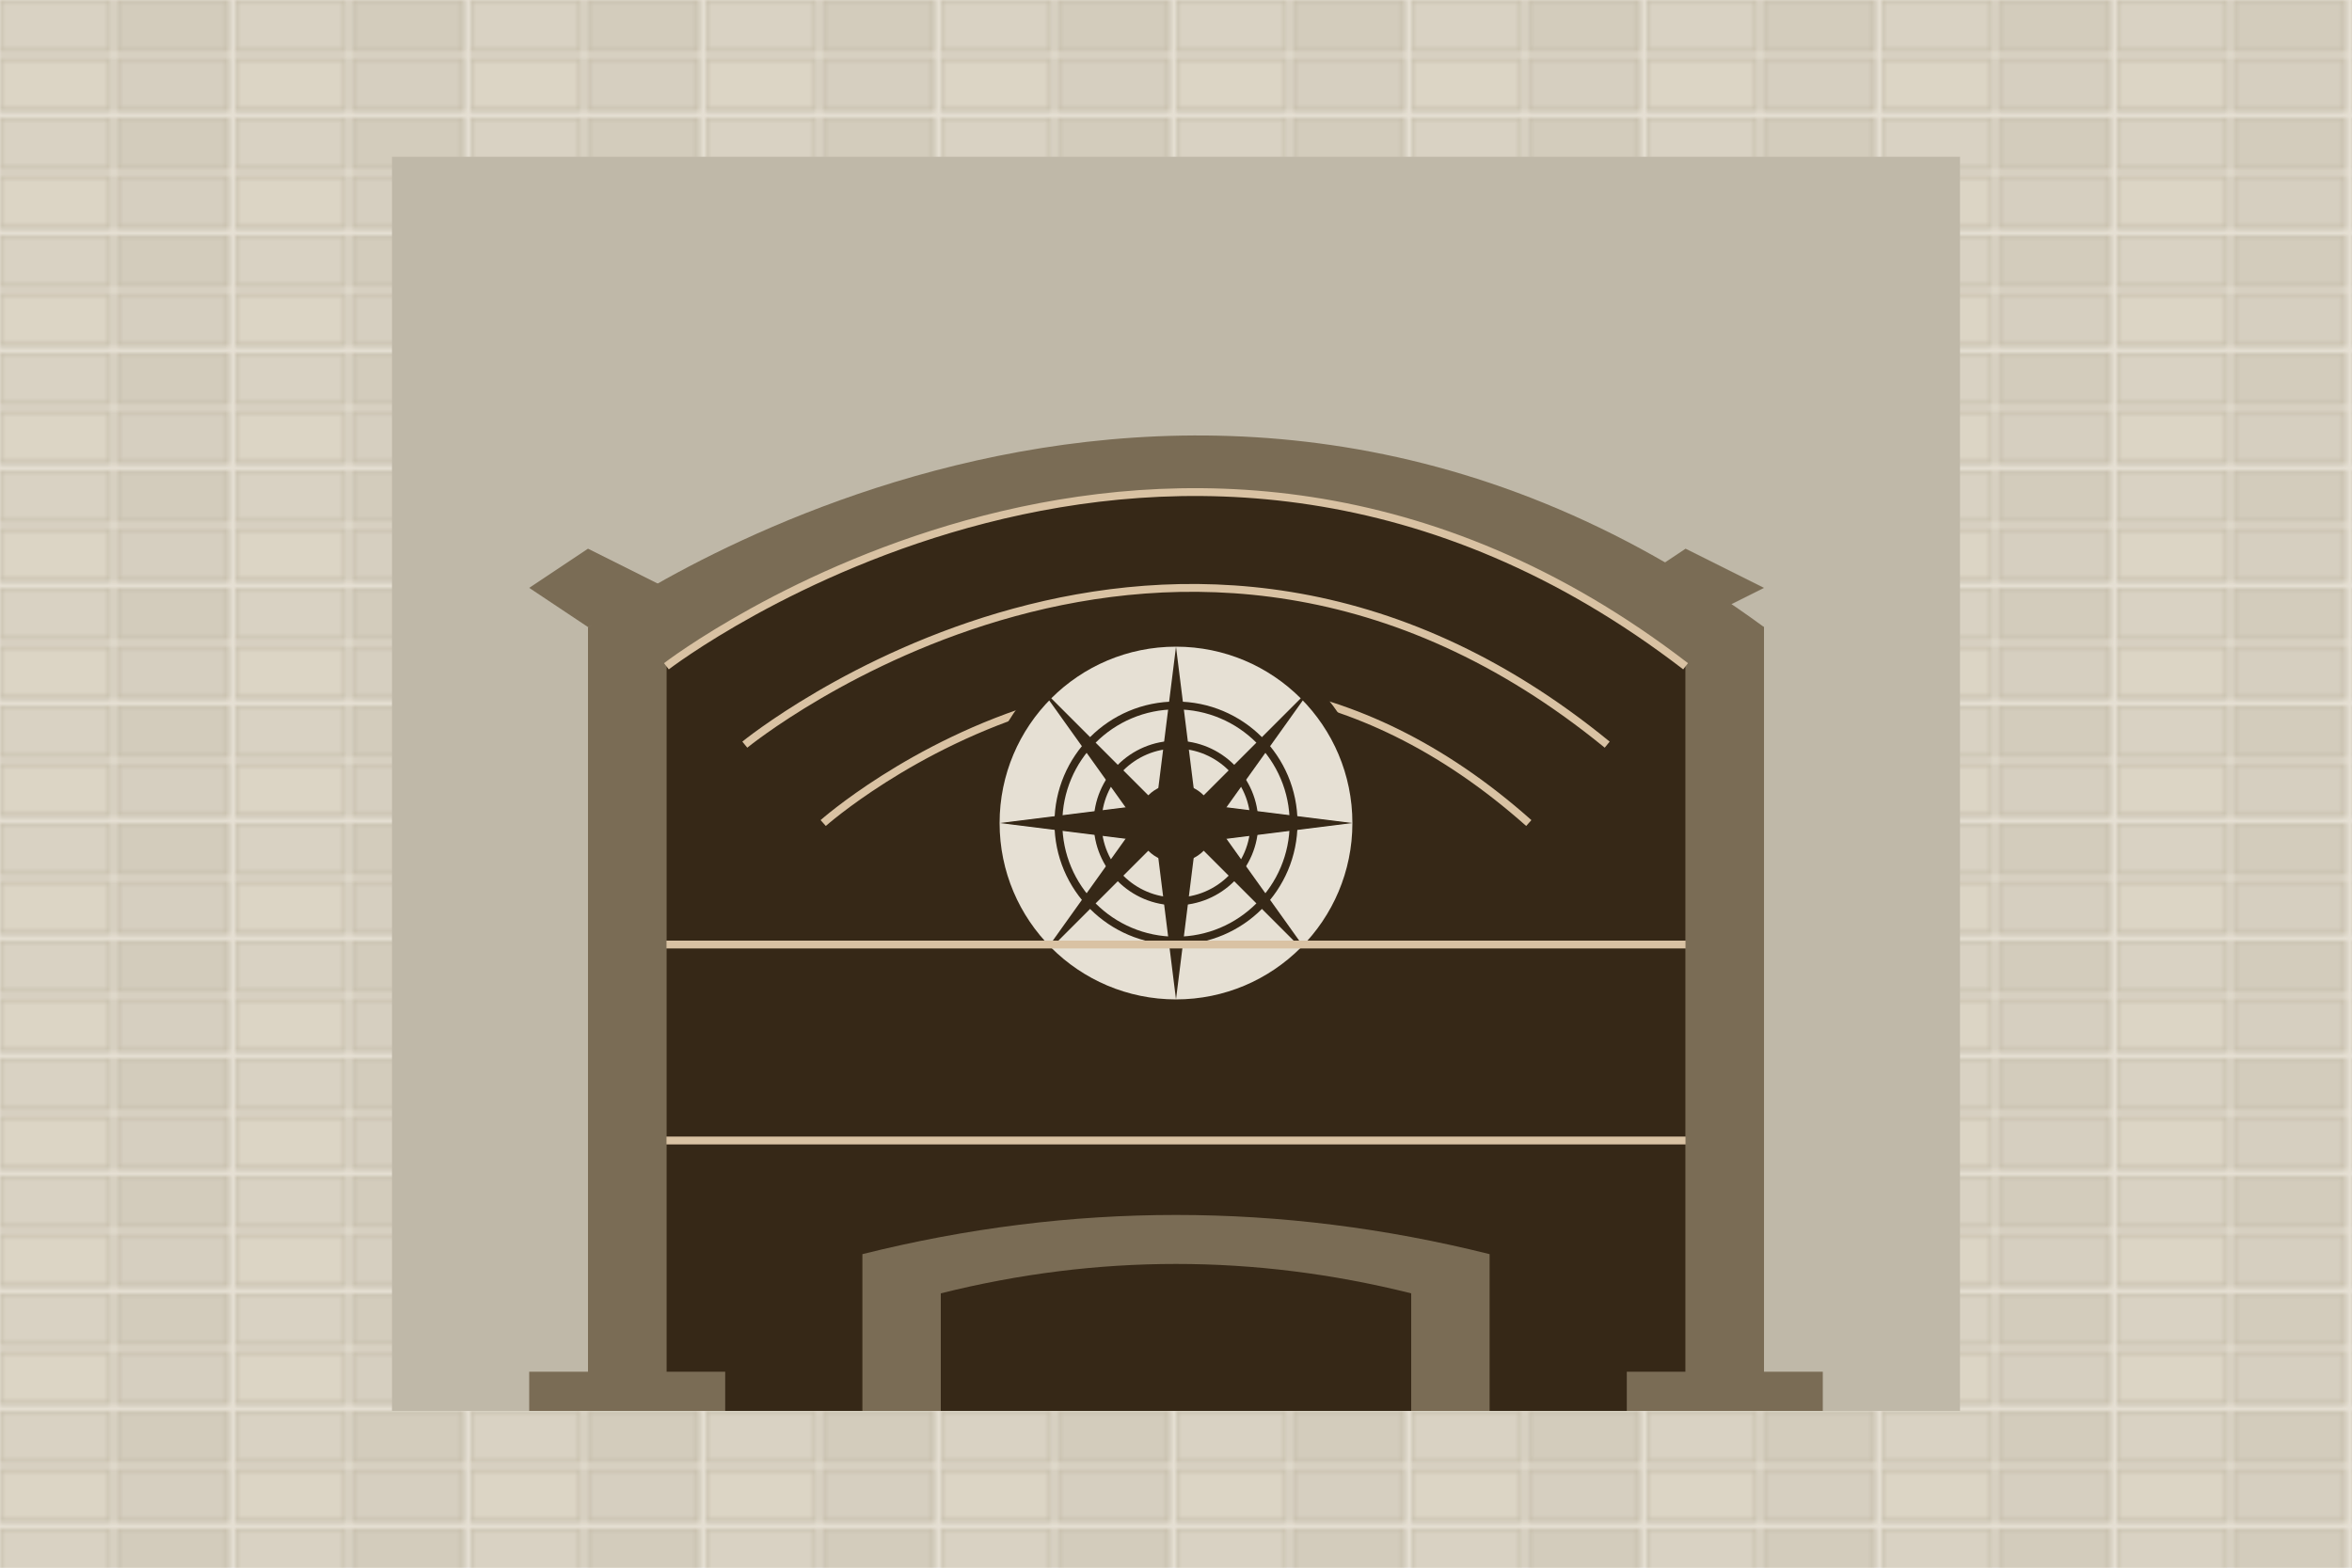
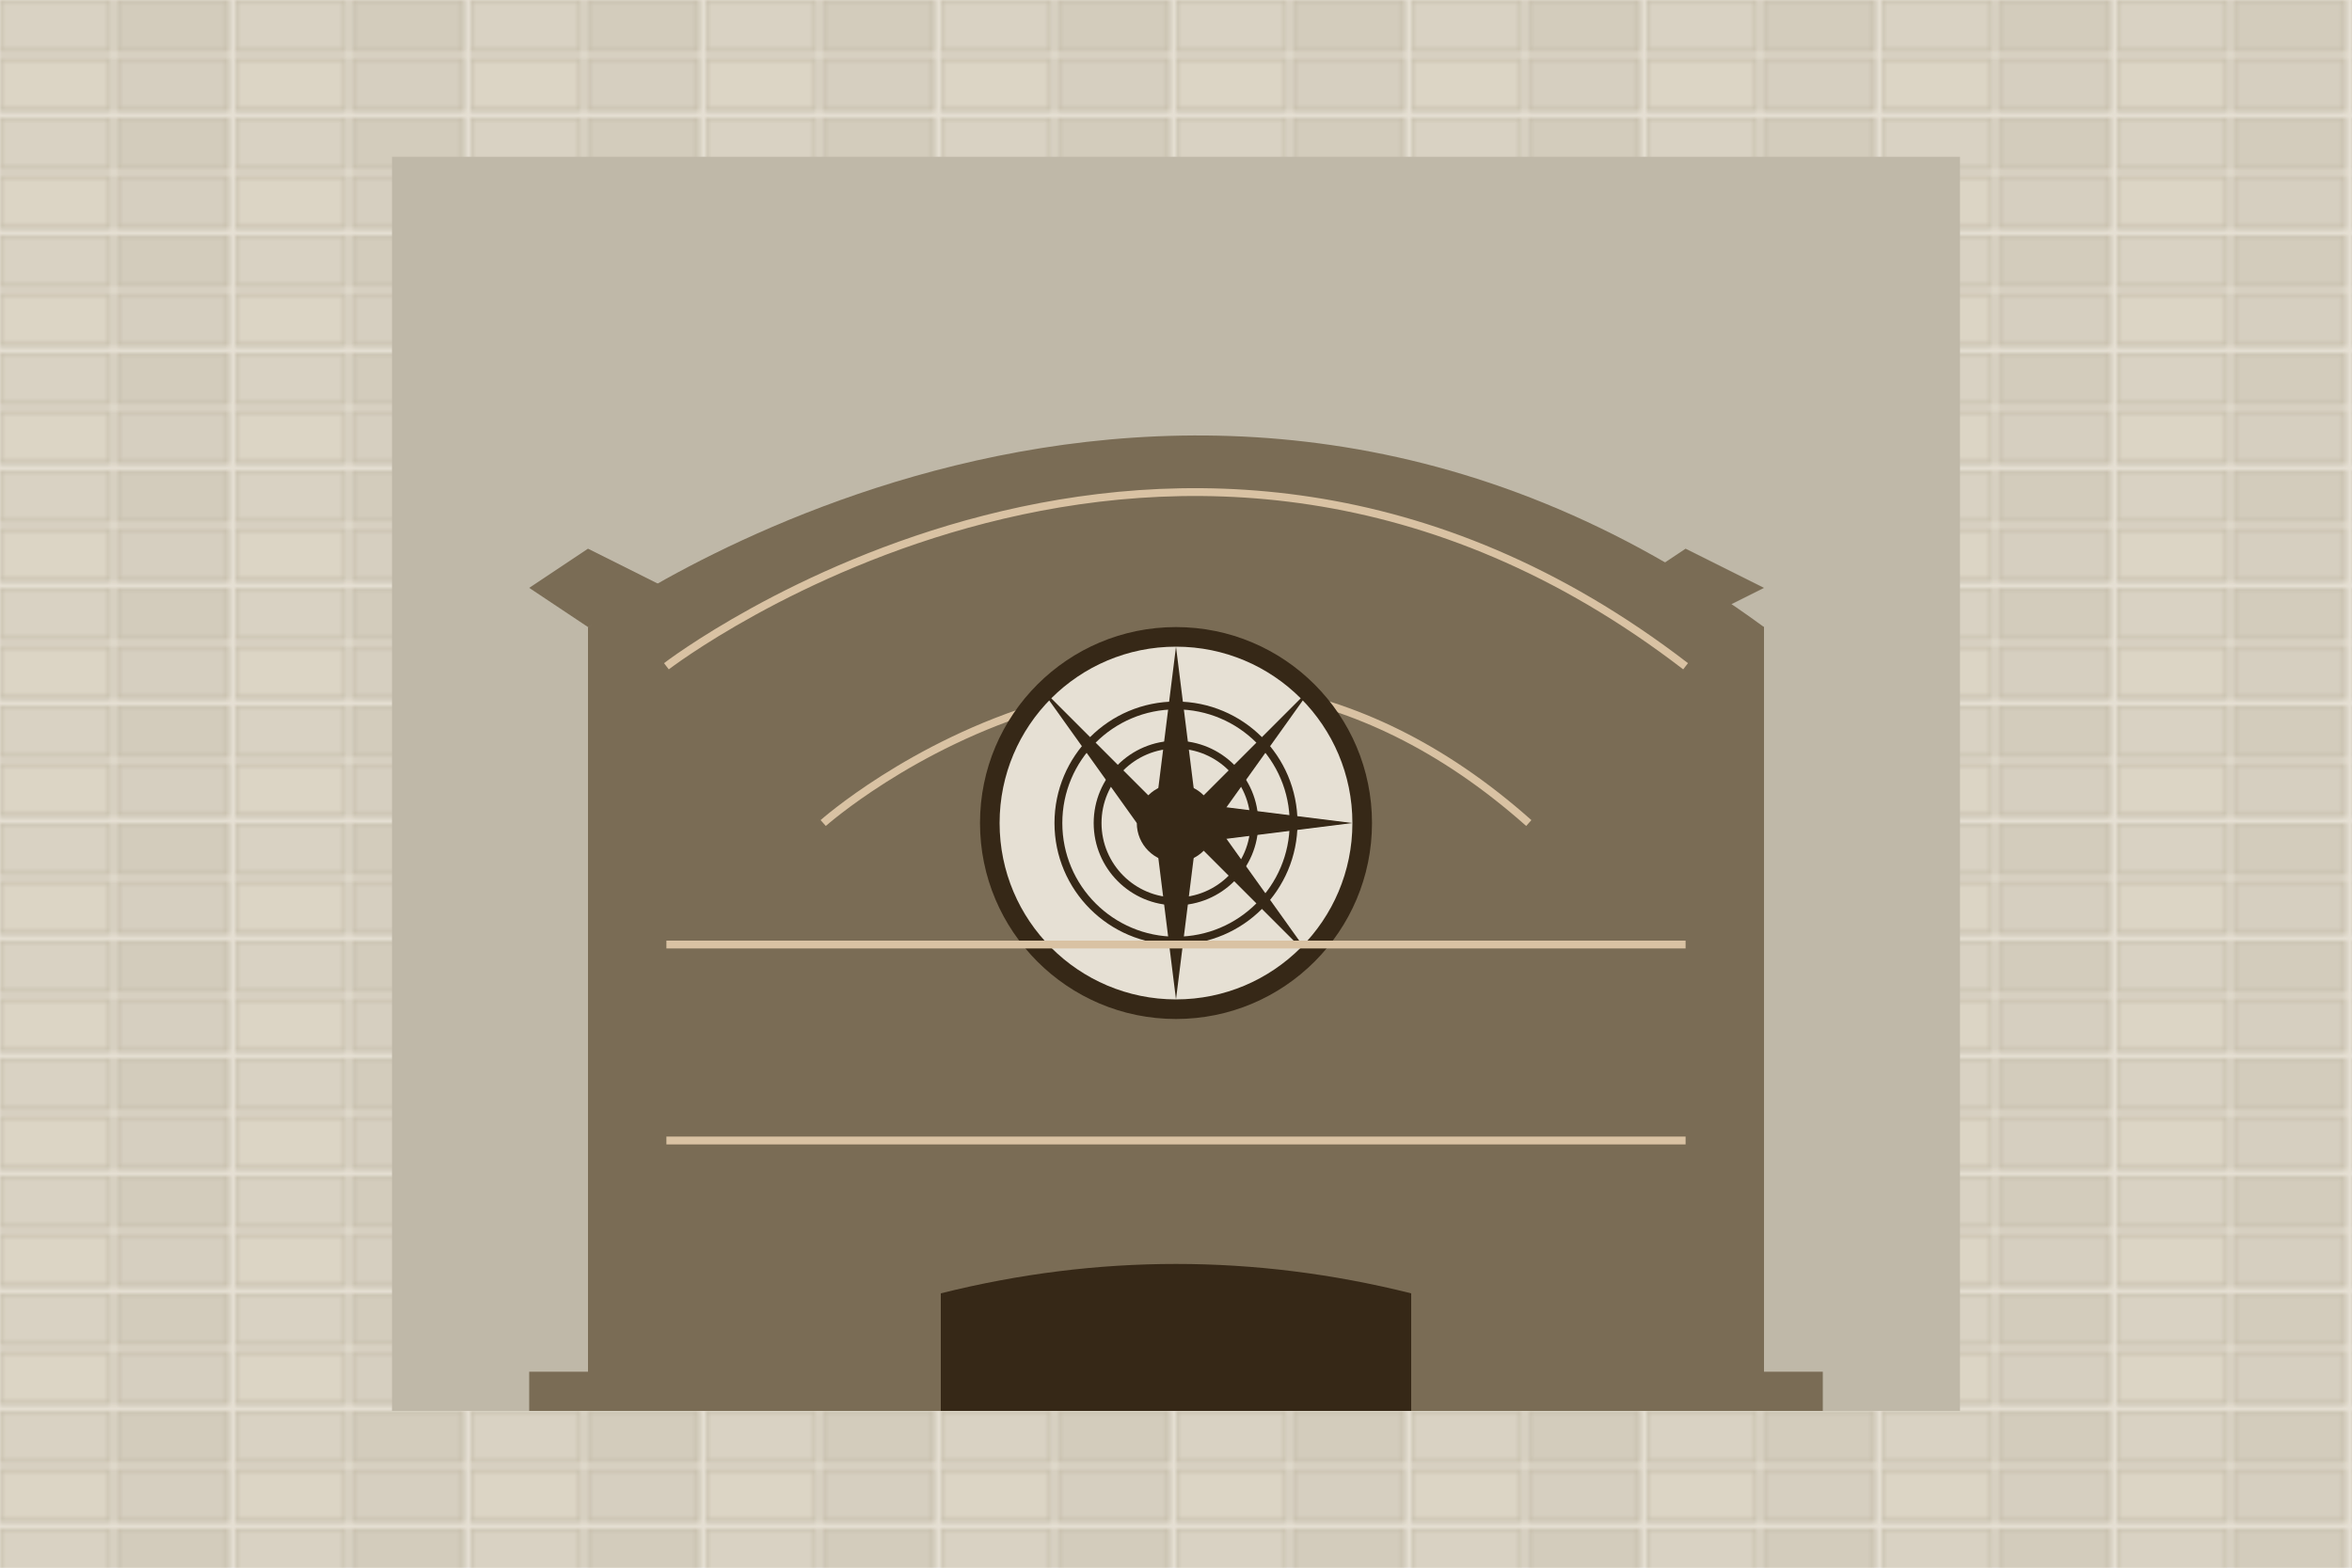
<svg xmlns="http://www.w3.org/2000/svg" width="600" height="400" viewBox="0 0 600 400">
  <rect width="600" height="400" fill="#f0f0f0" />
  <rect width="600" height="400" fill="#e6e0d4" />
  <pattern id="stonePattern" width="60" height="30" patternUnits="userSpaceOnUse">
    <rect width="28" height="13" fill="#d9d2c3" stroke="#c7bfad" stroke-width="1" />
    <rect x="30" width="28" height="13" fill="#d3ccbc" stroke="#c7bfad" stroke-width="1" />
    <rect y="15" width="28" height="13" fill="#dcd5c5" stroke="#c7bfad" stroke-width="1" />
    <rect x="30" y="15" width="28" height="13" fill="#d6cfc0" stroke="#c7bfad" stroke-width="1" />
  </pattern>
  <rect width="600" height="400" fill="url(#stonePattern)" />
  <g transform="translate(100, 40)">
    <rect x="0" y="0" width="400" height="320" fill="#bfb8a8" />
    <path d="M50,320 L50,120 C50,120 200,10 350,120 L350,320" fill="#7a6c55" />
-     <path d="M70,320 L70,130 C70,130 200,30 330,130 L330,320" fill="#362817" />
    <rect x="50" y="120" width="20" height="200" fill="#7a6c55" />
    <rect x="330" y="120" width="20" height="200" fill="#7a6c55" />
    <rect x="35" y="310" width="50" height="10" fill="#7a6c55" />
    <rect x="315" y="310" width="50" height="10" fill="#7a6c55" />
    <path d="M50,120 L35,110 L50,100 L70,110 L50,120" fill="#7a6c55" />
    <path d="M330,120 L315,110 L330,100 L350,110 L330,120" fill="#7a6c55" />
    <path d="M70,130 C70,130 200,30 330,130" fill="none" stroke="#d9c2a3" stroke-width="2" />
-     <path d="M90,150 C90,150 200,60 310,150" fill="none" stroke="#d9c2a3" stroke-width="2" />
    <path d="M110,170 C110,170 200,90 290,170" fill="none" stroke="#d9c2a3" stroke-width="2" />
    <circle cx="200" cy="170" r="50" fill="#362817" />
    <circle cx="200" cy="170" r="45" fill="#e6e0d4" />
    <circle cx="200" cy="170" r="10" fill="#362817" />
    <g fill="#362817">
      <path d="M200,125 L195,165 L200,170 L205,165 Z" />
      <path d="M200,215 L195,175 L200,170 L205,175 Z" />
-       <path d="M155,170 L195,165 L200,170 L195,175 Z" />
      <path d="M245,170 L205,165 L200,170 L205,175 Z" />
      <path d="M165,135 L195,165 L200,170 L190,170 Z" />
      <path d="M235,135 L205,165 L200,170 L210,170 Z" />
-       <path d="M165,205 L195,175 L200,170 L190,170 Z" />
      <path d="M235,205 L205,175 L200,170 L210,170 Z" />
    </g>
    <circle cx="200" cy="170" r="30" fill="none" stroke="#362817" stroke-width="2" />
    <circle cx="200" cy="170" r="20" fill="none" stroke="#362817" stroke-width="2" />
    <rect x="70" y="250" width="260" height="2" fill="#d9c2a3" />
    <rect x="70" y="200" width="260" height="2" fill="#d9c2a3" />
    <path d="M120,320 L120,280 Q200,260 280,280 L280,320" fill="#7a6c55" />
    <path d="M140,320 L140,290 Q200,275 260,290 L260,320" fill="#362817" />
  </g>
</svg>